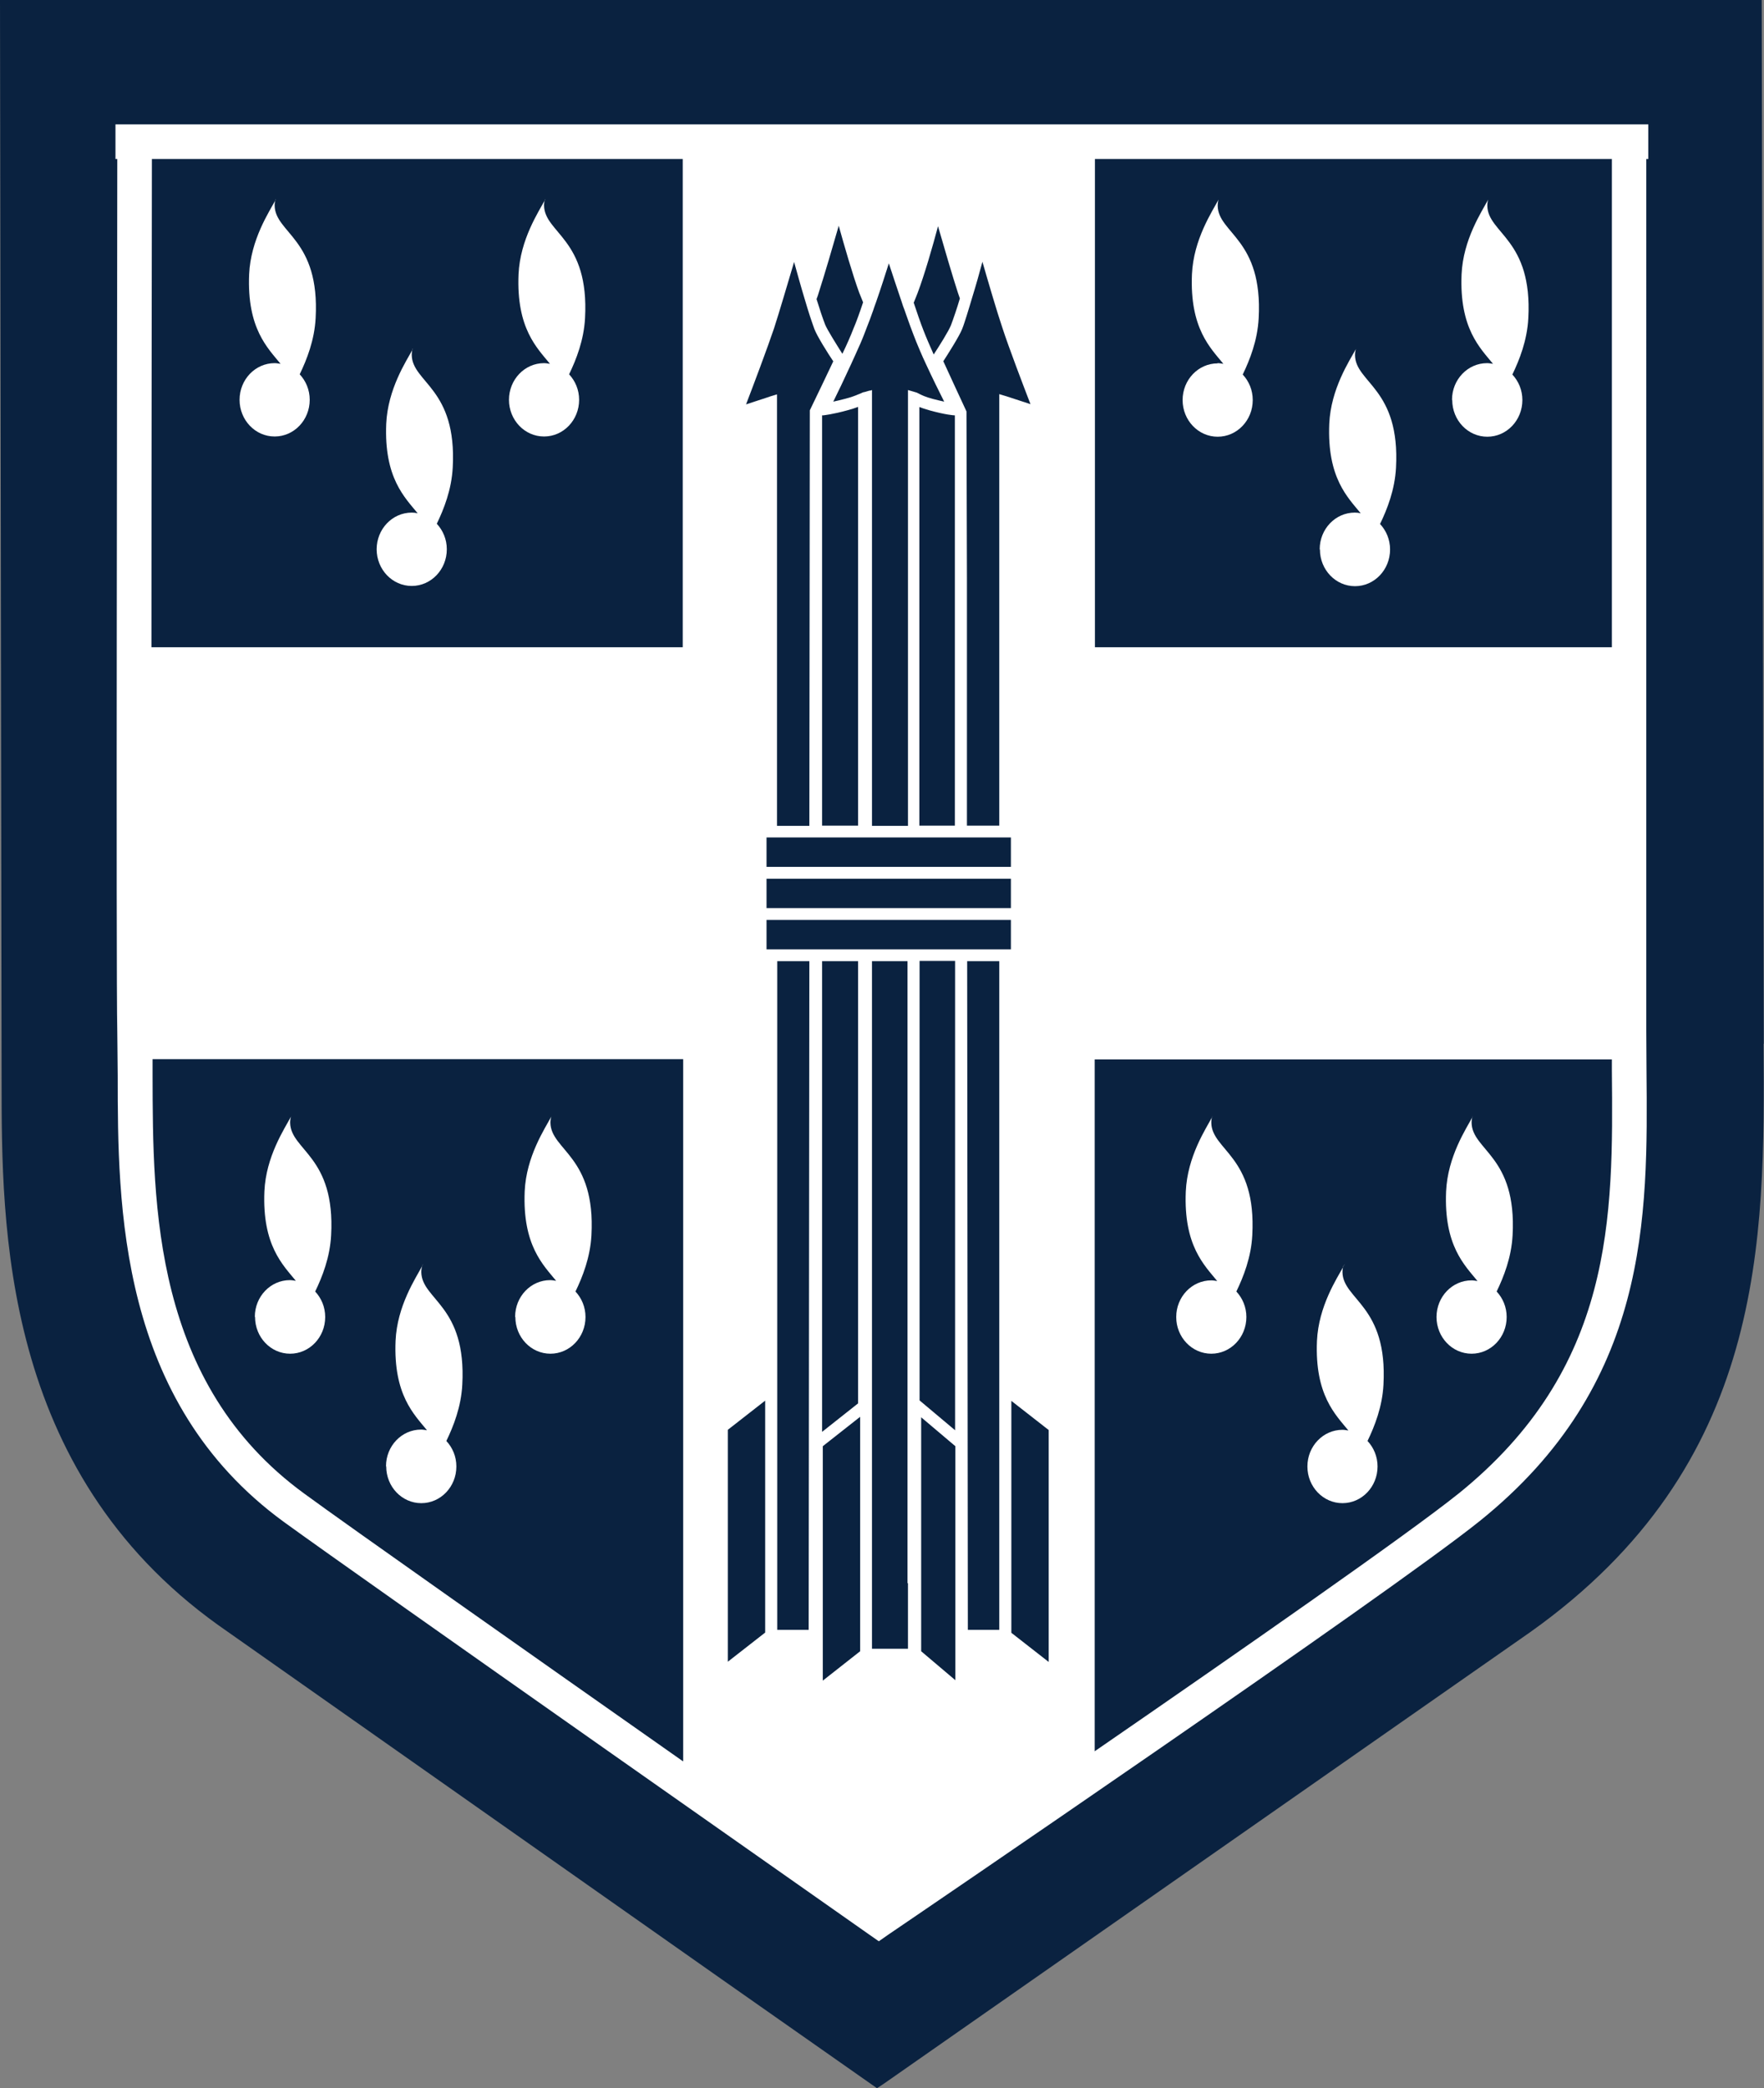
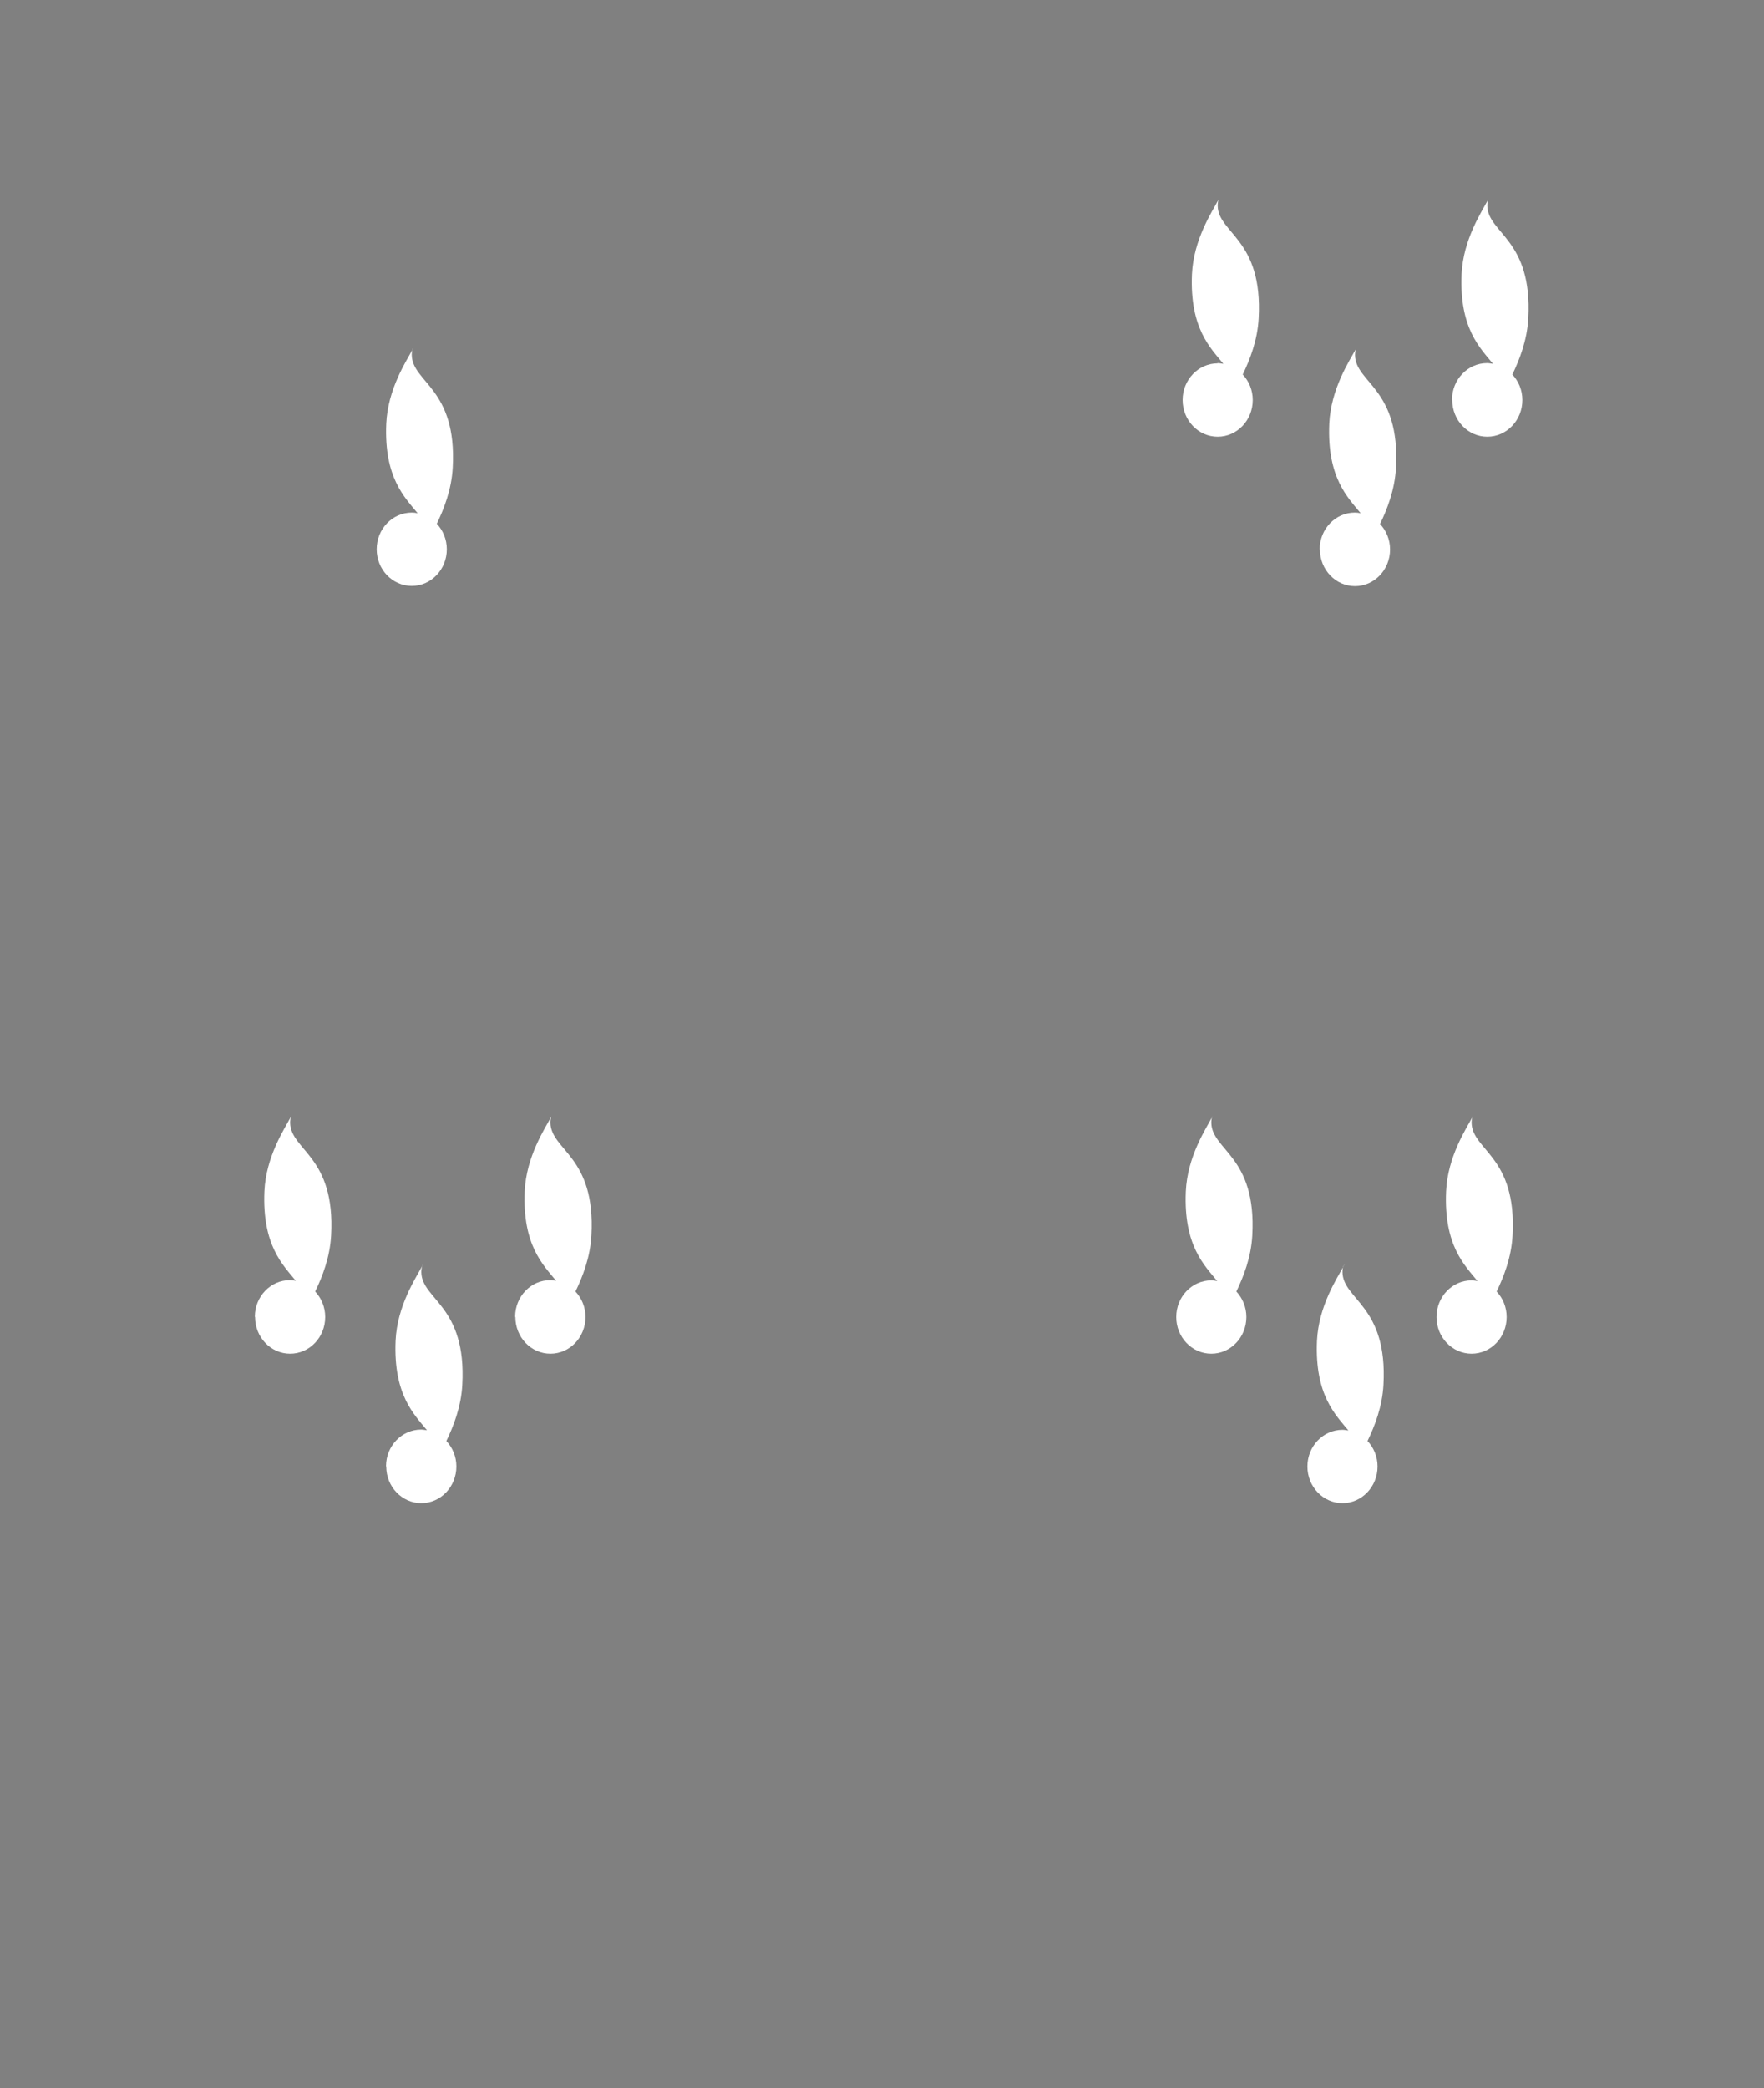
<svg xmlns="http://www.w3.org/2000/svg" id="Layer_1" data-name="Layer 1" viewBox="0 0 77.46 91.65">
  <rect x="0" y="0" width="77.46" height="91.65" fill="#808080" stroke="none" />
-   <path d="M77.45,45.81l-.09-45.81H0l.07,47.44c0,6.39,0,17.08,9.51,23.89l22.07,15.52,6.86,4.81.29-.19,28.41-19.84c10.34-7.35,10.29-17.15,10.23-25.81" style="fill: #0a2240; stroke-width: 0px;" />
-   <path d="M12.11,8.76c-.29.54-1.1,1.75-1.17,3.28-.1,2.38.82,3.24,1.38,3.93-.08-.01-.17-.03-.26-.03-.85,0-1.54.72-1.54,1.61s.69,1.61,1.54,1.61,1.54-.72,1.54-1.61c0-.44-.17-.83-.44-1.12.31-.64.65-1.5.7-2.47.19-3.48-1.78-3.72-1.8-4.94,0-.12.02-.21.04-.27" style="fill: #fff; stroke-width: 0px;" />
-   <path d="M23.94,8.76c-.29.54-1.1,1.75-1.17,3.28-.1,2.38.82,3.24,1.38,3.93-.08-.01-.17-.03-.26-.03-.85,0-1.54.72-1.54,1.61s.69,1.61,1.54,1.61,1.54-.72,1.54-1.61c0-.44-.17-.83-.44-1.12.31-.64.65-1.5.7-2.47.19-3.48-1.78-3.72-1.8-4.94,0-.12.02-.21.04-.27" style="fill: #fff; stroke-width: 0px;" />
  <path d="M18.13,15.32s.04-.07.05-.09c0,0-.02.03-.05.09" style="fill: #fff; stroke-width: 0px;" />
  <path d="M18.13,15.32c-.29.53-1.1,1.75-1.17,3.28-.1,2.38.82,3.24,1.38,3.93-.08-.02-.17-.03-.26-.03-.85,0-1.54.72-1.54,1.61s.69,1.61,1.54,1.61,1.54-.72,1.54-1.61c0-.44-.17-.83-.44-1.12.31-.64.65-1.5.7-2.47.19-3.48-1.78-3.72-1.8-4.94,0-.12.02-.21.04-.27" style="fill: #fff; stroke-width: 0px;" />
  <path d="M11.2,57.81c0,.89.69,1.61,1.54,1.61s1.54-.72,1.54-1.61c0-.44-.17-.83-.44-1.12.31-.64.65-1.5.7-2.47.19-3.48-1.78-3.72-1.8-4.94,0-.12.02-.21.04-.27-.29.54-1.1,1.75-1.17,3.28-.1,2.38.82,3.24,1.38,3.93-.08-.01-.17-.03-.26-.03-.85,0-1.54.72-1.54,1.61" style="fill: #fff; stroke-width: 0px;" />
  <path d="M22.63,57.81c0,.89.69,1.61,1.54,1.61s1.54-.72,1.54-1.61c0-.44-.17-.83-.44-1.12.31-.64.65-1.5.7-2.47.19-3.48-1.78-3.72-1.8-4.94,0-.12.02-.21.04-.27-.29.54-1.1,1.75-1.17,3.28-.1,2.38.82,3.24,1.38,3.93-.08-.01-.17-.03-.26-.03-.85,0-1.54.72-1.54,1.61" style="fill: #fff; stroke-width: 0px;" />
  <path d="M18.53,55.58s.04-.07.05-.09c0,0-.03.03-.05.09" style="fill: #fff; stroke-width: 0px;" />
  <path d="M16.96,64.37c0,.89.69,1.61,1.54,1.61s1.54-.72,1.54-1.61c0-.44-.17-.83-.44-1.12.31-.64.65-1.5.7-2.47.19-3.48-1.78-3.72-1.8-4.94,0-.12.02-.21.04-.27-.29.54-1.1,1.75-1.17,3.28-.1,2.38.82,3.24,1.38,3.93-.08-.01-.17-.03-.26-.03-.85,0-1.54.72-1.54,1.61" style="fill: #fff; stroke-width: 0px;" />
  <path d="M53.24,49.01c-.29.54-1.1,1.75-1.17,3.29-.1,2.38.82,3.24,1.38,3.93-.08-.01-.17-.03-.26-.03-.85,0-1.54.72-1.54,1.61s.69,1.61,1.54,1.61,1.54-.72,1.54-1.61c0-.44-.17-.83-.44-1.12.31-.64.65-1.5.7-2.47.19-3.48-1.78-3.72-1.8-4.94,0-.12.02-.21.04-.27" style="fill: #fff; stroke-width: 0px;" />
  <path d="M64.67,49.01c-.29.54-1.1,1.75-1.17,3.29-.1,2.38.82,3.24,1.38,3.93-.08-.01-.17-.03-.26-.03-.85,0-1.54.72-1.54,1.61s.69,1.61,1.54,1.61,1.54-.72,1.54-1.61c0-.44-.17-.83-.44-1.12.31-.64.65-1.5.7-2.47.19-3.48-1.78-3.72-1.8-4.94,0-.12.02-.21.04-.27" style="fill: #fff; stroke-width: 0px;" />
  <path d="M59,55.58s.04-.07.05-.09c0,0-.03.03-.05.09" style="fill: #fff; stroke-width: 0px;" />
  <path d="M59,55.58c-.29.53-1.1,1.75-1.17,3.28-.1,2.38.82,3.24,1.38,3.93-.08-.01-.17-.03-.26-.03-.85,0-1.54.72-1.54,1.61s.69,1.61,1.54,1.61,1.54-.72,1.54-1.61c0-.44-.17-.83-.44-1.12.31-.64.65-1.5.7-2.47.19-3.48-1.78-3.72-1.8-4.94,0-.13.02-.21.04-.27" style="fill: #fff; stroke-width: 0px;" />
  <path d="M53.47,15.95c-.85,0-1.54.72-1.54,1.61s.69,1.61,1.54,1.61,1.54-.72,1.54-1.61c0-.44-.17-.83-.44-1.12.31-.64.65-1.5.7-2.47.19-3.48-1.78-3.72-1.8-4.94,0-.12.02-.21.04-.27-.29.54-1.1,1.75-1.17,3.28-.1,2.38.82,3.24,1.38,3.93-.08-.01-.17-.03-.26-.03" style="fill: #fff; stroke-width: 0px;" />
  <path d="M63.77,17.56c0,.89.69,1.61,1.54,1.61s1.54-.72,1.54-1.61c0-.44-.17-.83-.44-1.12.31-.64.65-1.5.7-2.47.19-3.48-1.78-3.72-1.8-4.94,0-.12.02-.21.04-.27-.29.54-1.1,1.75-1.17,3.28-.1,2.38.82,3.24,1.38,3.93-.08-.01-.17-.03-.26-.03-.85,0-1.54.72-1.54,1.61" style="fill: #fff; stroke-width: 0px;" />
  <path d="M59.54,15.32s.04-.07.05-.09c0,0-.02.03-.05.09" style="fill: #fff; stroke-width: 0px;" />
  <path d="M57.96,24.12c0,.89.69,1.61,1.54,1.61s1.54-.72,1.54-1.61c0-.44-.17-.83-.44-1.12.31-.64.65-1.5.7-2.47.19-3.48-1.78-3.72-1.8-4.94,0-.12.02-.21.04-.27-.29.53-1.1,1.75-1.17,3.28-.1,2.38.82,3.24,1.38,3.93-.08-.02-.17-.03-.26-.03-.85,0-1.54.72-1.54,1.61" style="fill: #fff; stroke-width: 0px;" />
-   <path d="M70.78,28.41h-22.7V6.98h22.7v21.43ZM64.02,65.58c-2.14,1.72-9.59,6.91-15.95,11.29v-30.37h22.71c0,.16,0,.33,0,.49.06,6.43.11,13.07-6.77,18.6M46.05,72.95l-1.64-1.28v-10.18l1.64,1.28v10.18ZM44.39,38.05h-10.73v-1.29h10.73v1.29ZM44.39,39.86h-10.73v-1.29h10.73v1.29ZM44.39,41.67h-10.73v-1.29h10.73v1.29ZM43.88,71.54h-1.38l-.03-29.35h1.41v29.35ZM40.38,61.47v-19.29h1.56v20.6l-1.56-1.31ZM41.95,69.23v4.52l-1.5-1.27v-10.27l1.49,1.26h.01v5.77ZM39.86,72.37h-1.57v-11.25h0s0-18.93,0-18.93h1.56v27.3h.02v2.88ZM36.1,62.85v-20.66h1.58v19.41l-1.58,1.25ZM37.77,69.23v3.25l-1.64,1.29v-10.29l1.55-1.22.09-.07v7.04ZM35.51,71.54h-1.38v-29.35h1.41l-.03,29.35ZM33.6,71.66l-1.64,1.28v-10.18l1.64-1.28v10.18ZM41.42,15.86c.2-.31.71-1.11.83-1.42.07-.17.13-.38.2-.59.04-.12.08-.25.12-.39.04-.13.08-.26.12-.4.17-.55.33-1.12.45-1.57.25.87.63,2.17.88,2.91.28.86.91,2.51,1.23,3.34-.42-.14-.97-.32-1.04-.34l-.33-.1v18.94h-1.42v-10.86s-.02-7.32-.02-7.32l-.25-.54-.26-.56-.51-1.11ZM40.38,17.87c.11.04.25.09.43.14.72.2,1.07.22,1.09.22h.03v7.24s0,10.77,0,10.77h-1.56v-18.38ZM40.13,13.27c.07-.16.12-.31.16-.4.3-.79.67-2.07.9-2.94.25.87.63,2.17.87,2.91.03.08.06.17.09.26-.13.44-.27.85-.39,1.17-.09.24-.51.91-.76,1.29-.17-.38-.33-.75-.45-1.06-.13-.33-.28-.77-.43-1.22M36.1,18.23h.06s.4-.04,1.05-.22c.19-.05.34-.1.47-.15v18.38h-1.58v-18.01ZM35.86,13.12c.04-.1.07-.2.1-.3.24-.74.62-2.04.87-2.91.24.86.61,2.15.9,2.94.04.1.1.25.17.42-.15.45-.3.87-.43,1.17-.12.31-.29.7-.48,1.09-.24-.38-.67-1.06-.76-1.29-.12-.31-.25-.71-.38-1.13M33.8,17.41c-.07.02-.62.2-1.04.34.32-.83.94-2.48,1.23-3.34.24-.74.62-2.04.88-2.91.13.46.29,1.05.46,1.61.04.13.08.27.12.4.04.13.08.26.12.38.07.2.13.39.19.55.12.32.62,1.11.83,1.42l-.49,1.03-.26.54-.26.54-.02.04-.02,18.24h-1.42v-18.94l-.33.1ZM38.2,17.14l-.24.07s-.01,0-.02,0c-.04.01-.09.03-.15.06-.03.01-.07.03-.1.04-.14.06-.32.13-.6.2-.19.05-.36.09-.5.12.2-.4.5-1.03.78-1.64.07-.15.13-.29.2-.44.15-.33.29-.64.39-.91.07-.19.16-.41.25-.65.04-.12.09-.24.13-.36.04-.12.08-.24.13-.37.21-.6.41-1.23.56-1.7.15.47.36,1.08.56,1.68.04.13.08.25.13.37.04.13.09.25.13.37.09.25.17.48.25.68.08.22.19.48.3.74.08.19.17.39.26.58.29.63.6,1.25.8,1.65-.14-.03-.3-.07-.5-.12-.34-.09-.49-.17-.59-.22,0,0,0,0,0,0-.06-.03-.11-.06-.16-.07l-.1-.03-.24-.07v19.13h-1.58v-19.13l-.09.03ZM6.65,28.41c0-8.98.02-18.69.02-21.43h23.31v21.43H6.65ZM29.99,77.31c-6.62-4.65-14.75-10.37-16.63-11.75-6.64-4.84-6.65-12.65-6.66-18.35,0-.25,0-.48,0-.72h23.3v30.81ZM5.07,6.98h.08c0,5.37-.06,35.83,0,38.29.01.6.01,1.26.02,1.95,0,5.69.02,14.28,7.29,19.58,3.3,2.4,25.48,17.95,25.7,18.11l.43.3.43-.3c.9-.61,21.99-14.96,25.95-18.14,7.46-5.99,7.39-13.33,7.33-19.8,0-.58-.01-1.15-.01-1.72V6.98h.09v-1.52H5.07v1.52Z" style="fill: #fff; stroke-width: 0px;" />
</svg>